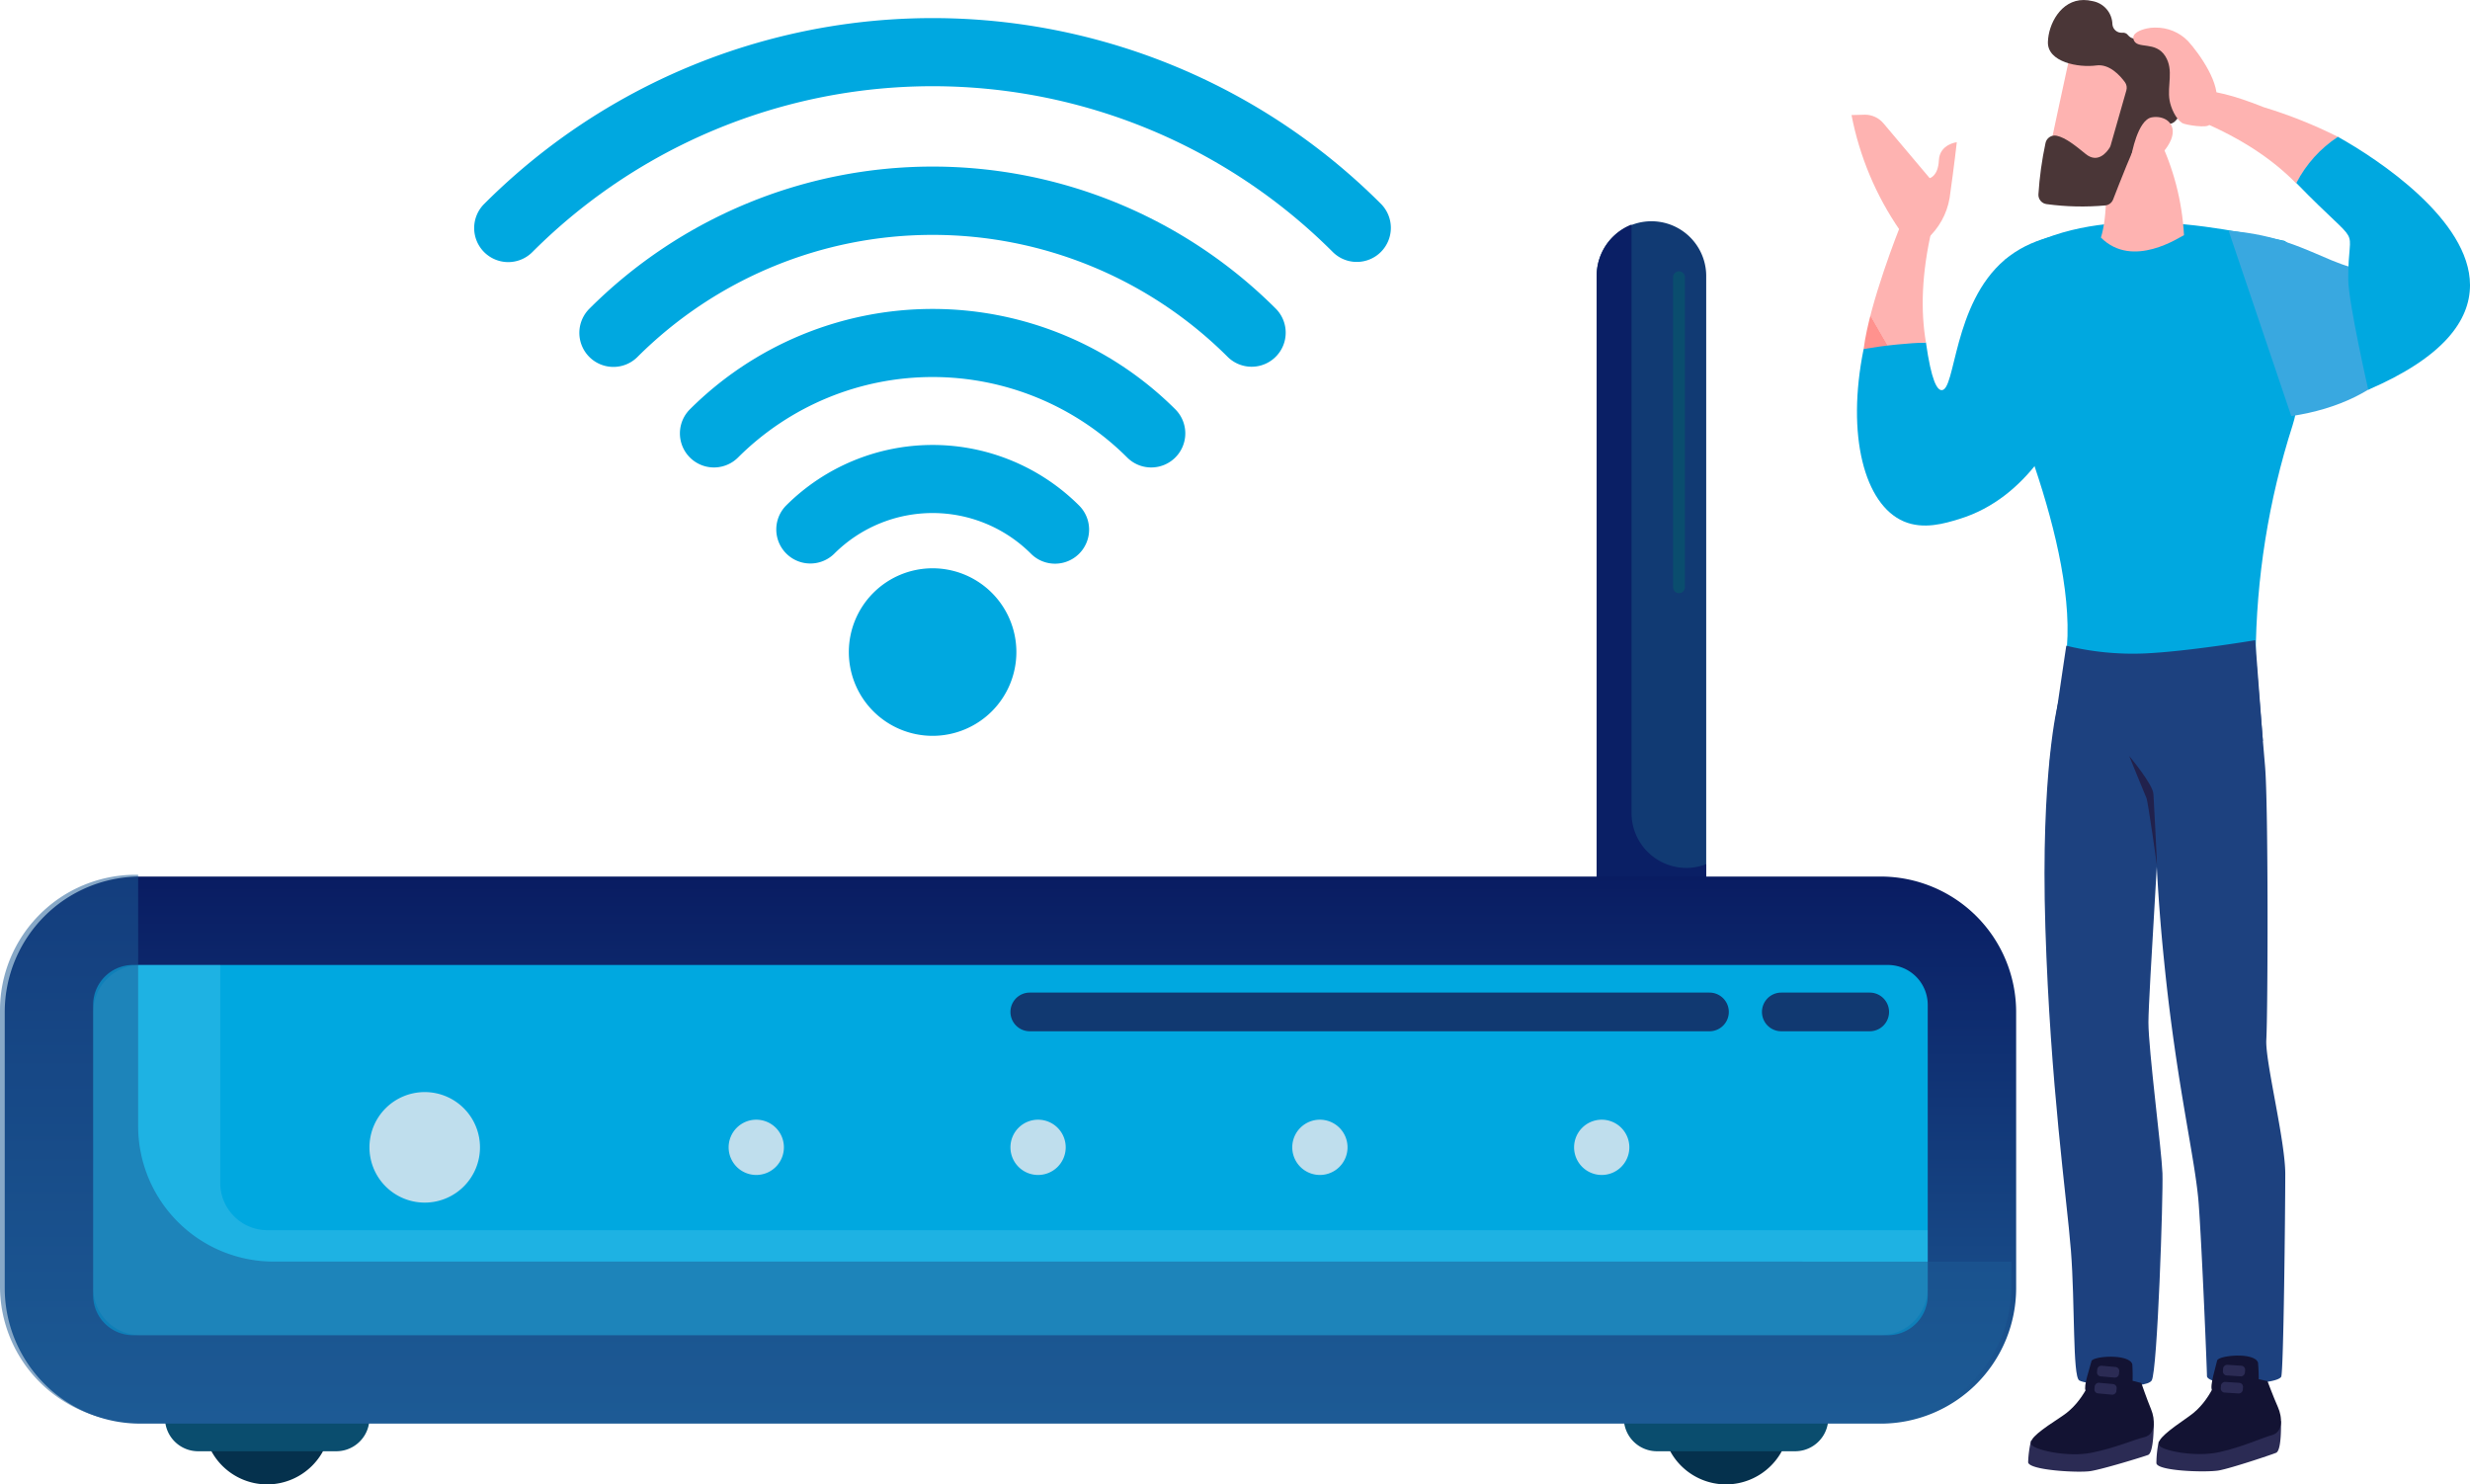
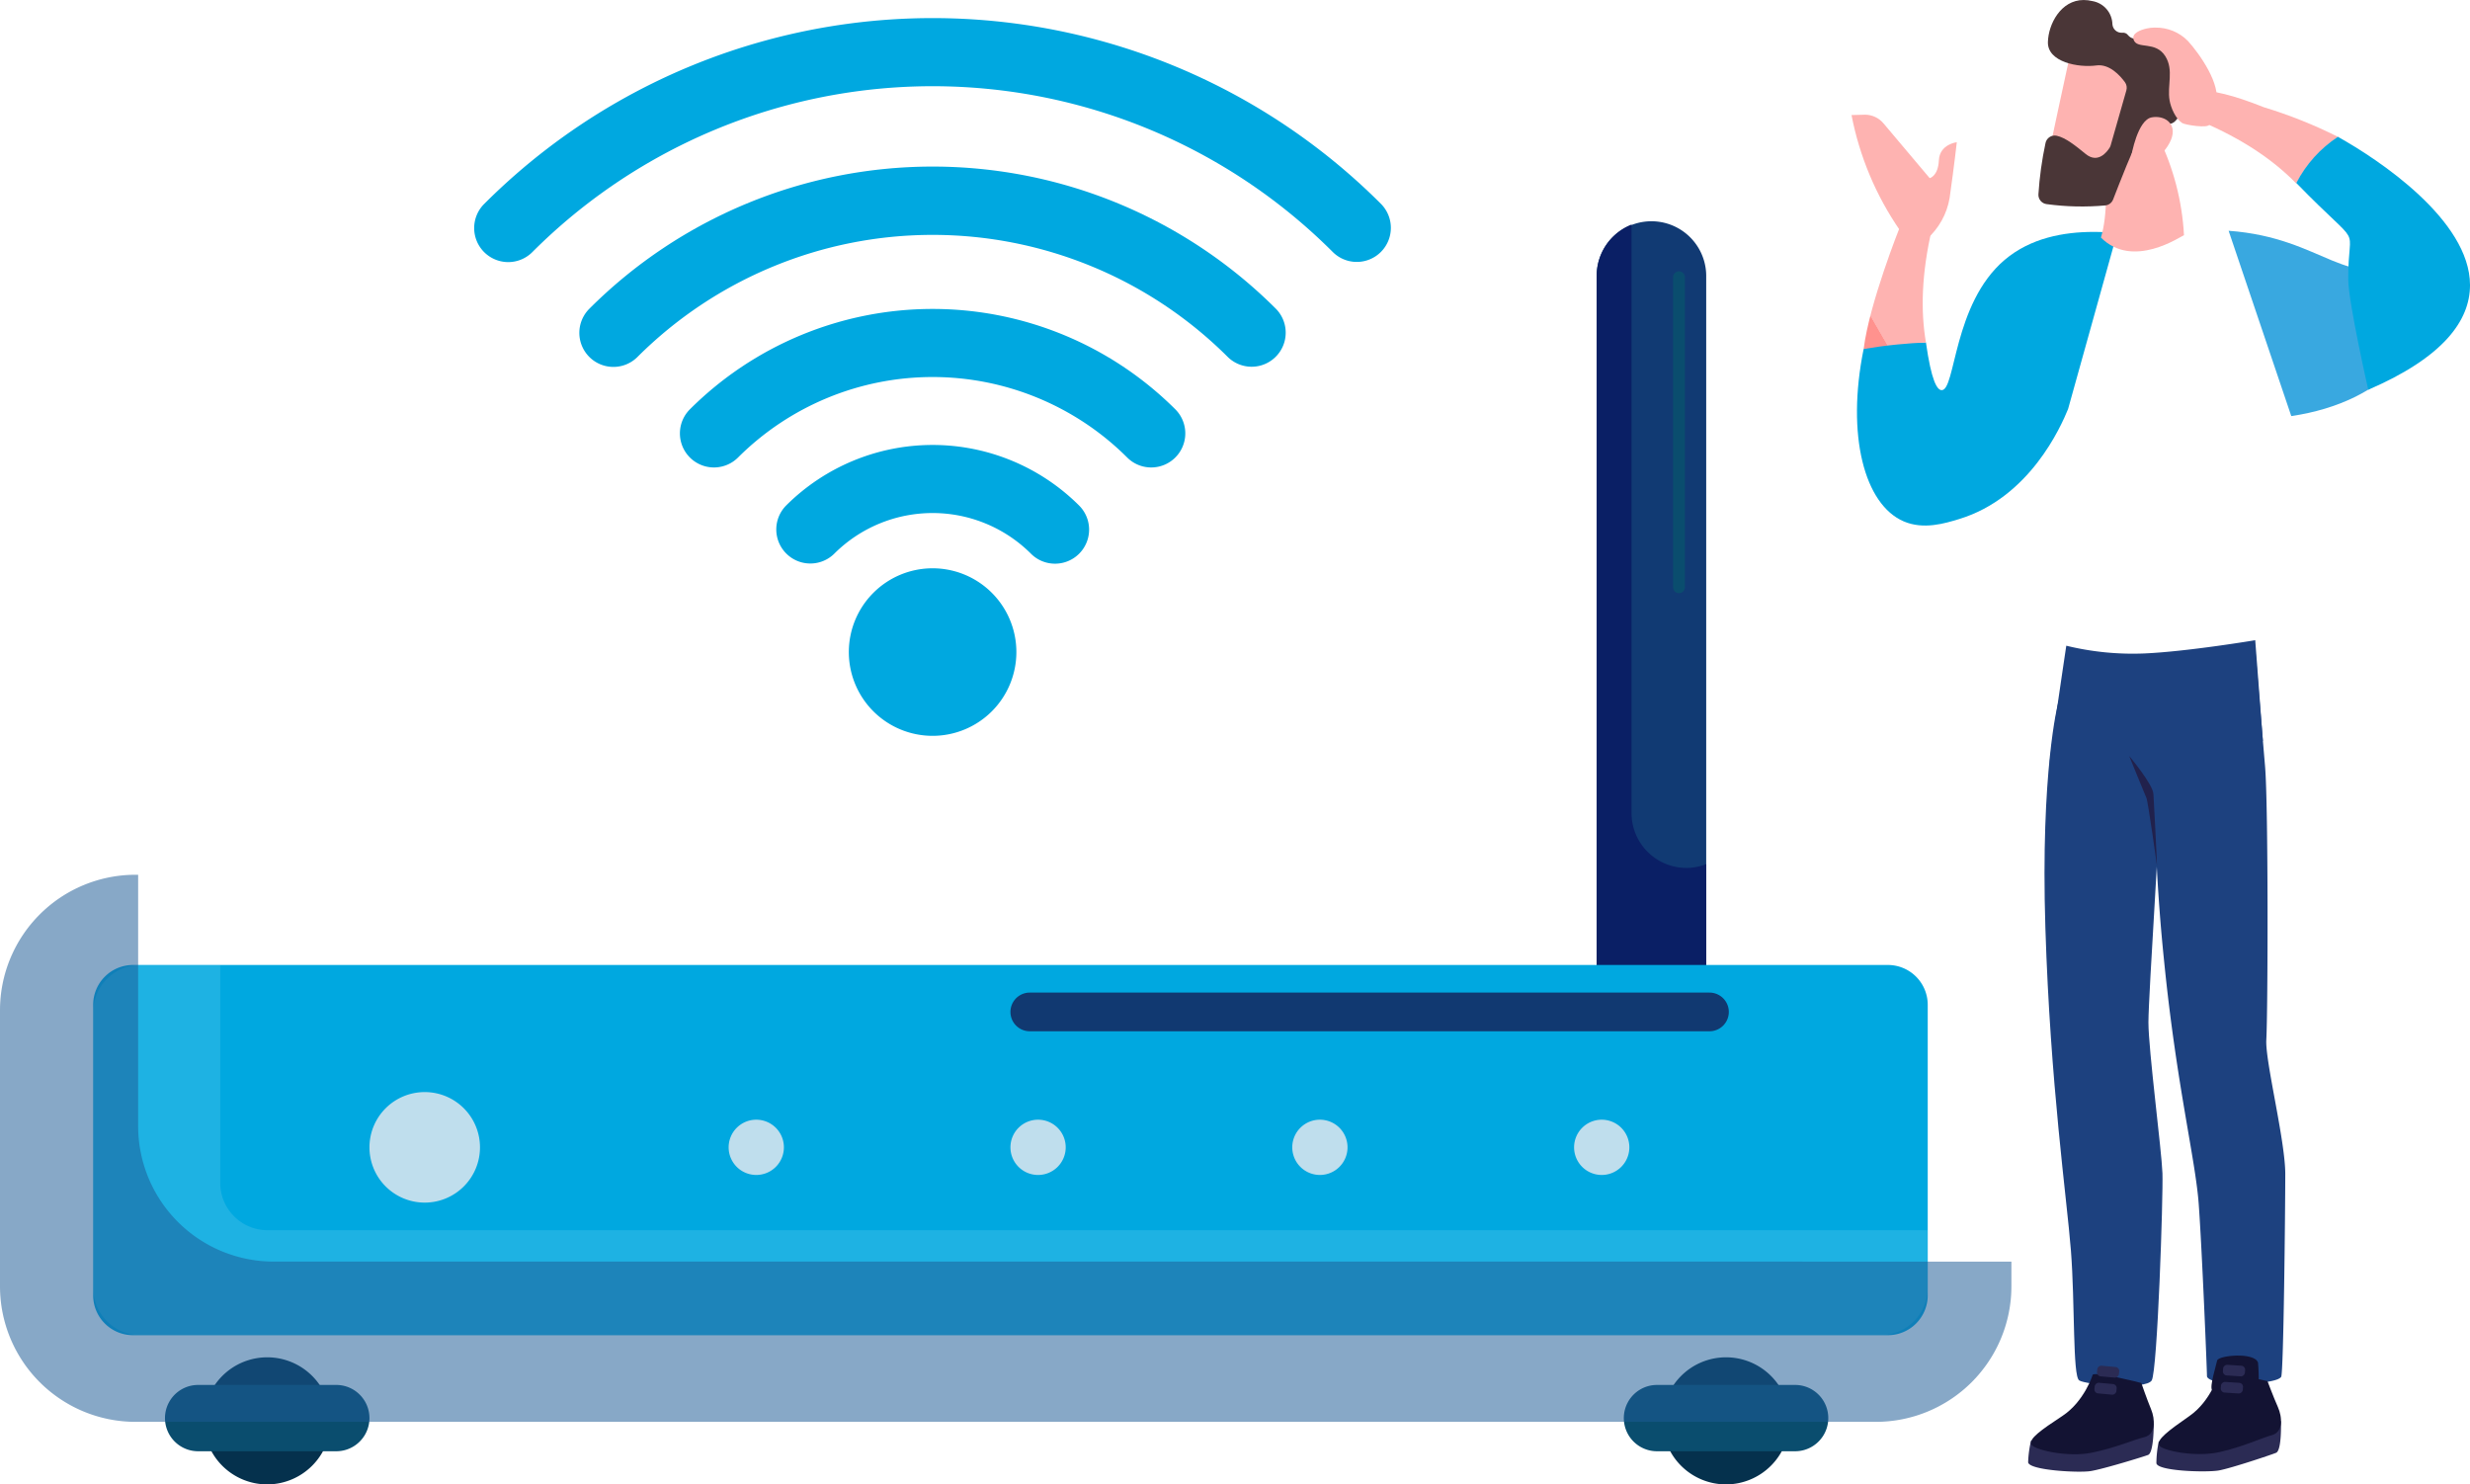
<svg xmlns="http://www.w3.org/2000/svg" xmlns:xlink="http://www.w3.org/1999/xlink" width="487.592" height="293.025" viewBox="0 0 487.592 293.025">
  <defs>
    <linearGradient id="linear-gradient" x1="0.5" x2="0.5" y2="1" gradientUnits="objectBoundingBox">
      <stop offset="0" stop-color="#091c62" />
      <stop offset="1" stop-color="#1d5b95" />
    </linearGradient>
    <clipPath id="clip-path">
      <rect id="Rectangle_115" data-name="Rectangle 115" width="397.065" height="107.993" fill="#1d5b95" />
    </clipPath>
    <clipPath id="clip-path-2">
      <path id="Path_1631" data-name="Path 1631" d="M39.481,442.883c-10.226,8.687-9.662,25.86-12.458,25.716-.878-.045-2.009-1.8-3.08-9.413-8.418.043-10.67.687-12.3,1.291-3.46,17.07.169,30.7,7.908,34.028,3.921,1.685,8.137.4,10.97-.467C44.436,489.791,50.585,475.794,52,472.333l9.689-34.749c-1.467-.136-3.02-.222-4.617-.222-5.939,0-12.5,1.2-17.586,5.521" transform="translate(-10.332 -437.362)" fill="#00a8e0" />
    </clipPath>
    <clipPath id="clip-path-3">
      <path id="Path_1632" data-name="Path 1632" d="M29.988,369.118S24,384.07,22.884,393.075c2.107-.357,4.357-.668,6.741-.9,1.933-.191,3.788-.315,5.556-.388-1.068-6.231-.872-13.611,1.185-22.465l1.28-7.239c-3.614,5.216-4.044,1.821-7.658,7.038" transform="translate(-22.884 -362.08)" fill="none" />
    </clipPath>
    <linearGradient id="linear-gradient-2" x1="0.154" y1="2.834" x2="0.158" y2="2.834" gradientUnits="objectBoundingBox">
      <stop offset="0" stop-color="#ff928e" />
      <stop offset="1" stop-color="#feb3b1" />
    </linearGradient>
    <clipPath id="clip-path-4">
      <path id="Path_1633" data-name="Path 1633" d="M2.52,216.333,0,216.4a60.111,60.111,0,0,0,9.527,22.713l5.283,1.818a13.925,13.925,0,0,0,4.557-8.161c.929-6.57,1.416-11.01,1.416-11.01s-3.381.383-3.537,3.567-1.818,3.523-1.818,3.523L6.3,218.027a4.775,4.775,0,0,0-3.649-1.7l-.126,0" transform="translate(0 -216.331)" fill="none" />
    </clipPath>
    <linearGradient id="linear-gradient-3" x1="0.157" y1="3.602" x2="0.161" y2="3.602" xlink:href="#linear-gradient-2" />
    <clipPath id="clip-path-5">
-       <path id="Path_1634" data-name="Path 1634" d="M232.859,426.6c-.045.365-.073.656-.09.9a9.48,9.48,0,0,0-.735,1.209,57.483,57.483,0,0,1-6.013,9.027,5.891,5.891,0,0,1,1.239,1.689c4.281,8.816,20.509,44.025,17.657,65.555a2.049,2.049,0,0,0,1.795,2.29c6.3.837,25.06,2.88,34.753-.968a1.426,1.426,0,0,0,.916-1.342,152.541,152.541,0,0,1,7.276-45.668,24.625,24.625,0,0,0,.658-2.562c.088.174.171.346.256.519l3-29.86c-.633-.16-4.96-4.458-5.611-4.577-5.856-1.073-16.524-3.635-27.9-3.635-9.344,0-19.165,1.727-27.2,7.424" transform="translate(-226.021 -419.178)" fill="#00a8e0" />
-     </clipPath>
+       </clipPath>
    <clipPath id="clip-path-6">
      <path id="Path_1635" data-name="Path 1635" d="M709.335,471.82c9.322-1.382,16.719-5.066,21.619-10.478l2.34-20.461c-13.213,6.68-17.209-4.246-36.329-5.644Z" transform="translate(-696.965 -435.238)" fill="#39a8e0" />
    </clipPath>
    <clipPath id="clip-path-7">
      <path id="Path_1636" data-name="Path 1636" d="M464.511,260.736c.342,6.691.565,13.215-.781,17.548,6.294,6.314,15.7-.209,16.4-.472a50.157,50.157,0,0,0-5.054-19.375Z" transform="translate(-463.73 -258.438)" fill="none" />
    </clipPath>
    <linearGradient id="linear-gradient-4" x1="-1.619" y1="3.524" x2="-1.615" y2="3.524" xlink:href="#linear-gradient-2" />
    <clipPath id="clip-path-8">
      <path id="Path_1637" data-name="Path 1637" d="M367.435,82.392c-.18.292-4.879,22.453-4.879,22.453l12.711,2.414,7.574-20.342s-7.811-5.928-12.539-5.929a3.122,3.122,0,0,0-2.867,1.4" transform="translate(-362.556 -80.988)" fill="none" />
    </clipPath>
    <linearGradient id="linear-gradient-5" x1="-1.567" y1="4.418" x2="-1.562" y2="4.418" xlink:href="#linear-gradient-2" />
    <clipPath id="clip-path-9">
      <path id="Path_1638" data-name="Path 1638" d="M348.723,8.3c-.1,3.962,6.028,5.1,9.559,4.618,2.594-.355,4.7,2.014,5.641,3.3a1.863,1.863,0,0,1,.288,1.613l-3.1,10.861a1.81,1.81,0,0,1-.205.466c-.5.8-2.3,3.223-4.73,1.234-2.069-1.695-3.994-3.224-5.72-3.6a1.857,1.857,0,0,0-2.208,1.447,69.4,69.4,0,0,0-1.4,10.142,1.85,1.85,0,0,0,1.628,1.912,51.538,51.538,0,0,0,11.622.253,1.858,1.858,0,0,0,1.5-1.177c1.088-2.817,4.168-10.7,5.38-12.79,1.126-1.943,4.117-2.126,5.493-2.1a1.869,1.869,0,0,0,1.384-.573c1.087-1.129,2.828-3.68-.125-6.418a1.86,1.86,0,0,1-.1-2.589c1.192-1.34,2.284-3.549.011-6.042A5.8,5.8,0,0,0,366.786,7.5a1.93,1.93,0,0,1-2.247-.563,1.229,1.229,0,0,0-1.122-.481,1.8,1.8,0,0,1-1.959-1.668,4.76,4.76,0,0,0-3.98-4.579A7.11,7.11,0,0,0,355.78,0c-4.5,0-6.971,4.76-7.057,8.3" transform="translate(-346.846 0.002)" fill="#4a3637" />
    </clipPath>
    <clipPath id="clip-path-10">
      <path id="Path_1639" data-name="Path 1639" d="M525.033,220.7c-2.826.509-4.009,7.525-4.009,7.525s3.925,3.142,7.153-1.851c2.345-3.626.193-5.748-2.329-5.747a4.6,4.6,0,0,0-.816.073" transform="translate(-521.024 -220.626)" fill="none" />
    </clipPath>
    <linearGradient id="linear-gradient-6" x1="-5.036" y1="9.385" x2="-5.026" y2="9.385" xlink:href="#linear-gradient-2" />
    <clipPath id="clip-path-11">
      <path id="Path_1640" data-name="Path 1640" d="M526.635,52.188c-1.344.285-3.133.975-2.667,2.267.7,1.941,4.332.127,6.266,3.256,1.7,2.757.309,5.751.831,8.722.254,1.445,1.182,3.592,2.474,4.436.577.378,5.138,1.1,5.387.29l1.267-4.114c1.14-3.7-3.24-9.865-5.5-12.357a8.8,8.8,0,0,0-6.44-2.653q-.11,0-.222,0a6.725,6.725,0,0,0-1.4.156" transform="translate(-523.892 -52.032)" fill="none" />
    </clipPath>
    <linearGradient id="linear-gradient-7" x1="-1.925" y1="5.154" x2="-1.921" y2="5.154" xlink:href="#linear-gradient-2" />
    <clipPath id="clip-path-12">
      <path id="Path_1641" data-name="Path 1641" d="M606.852,173.26l4.362,3.631c8.365,3.557,14.442,7.75,18.846,12.285A24.846,24.846,0,0,1,638.351,180a92.553,92.553,0,0,0-14.708-5.878c-6.194-2.491-10.1-3.283-12.571-3.283-4.311,0-4.22,2.418-4.22,2.418" transform="translate(-606.852 -170.842)" fill="none" />
    </clipPath>
    <linearGradient id="linear-gradient-8" x1="-2.016" y1="3.408" x2="-2.013" y2="3.408" xlink:href="#linear-gradient-2" />
    <clipPath id="clip-path-13">
      <path id="Path_1642" data-name="Path 1642" d="M827.487,267.359c13.751,14.161,10.185,7.1,10.294,19.172.041,4.5,3.947,21.685,3.947,21.685,14.826-6.4,20.064-13.635,20.085-20.615v-.082c-.037-12.787-18.032-24.758-26.08-29.232a24.258,24.258,0,0,0-8.187,9.072" transform="translate(-827.487 -258.287)" fill="#00a8e0" />
    </clipPath>
  </defs>
  <g id="Group_7669" data-name="Group 7669" transform="translate(15026.5 7671.438)">
    <g id="Group_7666" data-name="Group 7666" transform="translate(-15072.107 -7627.865)">
      <g id="Group_137" data-name="Group 137" transform="translate(45.607)">
        <g id="Group_140" data-name="Group 140">
-           <path id="Path_648" data-name="Path 648" d="M83.3,216.563h0a12.544,12.544,0,1,1,12.545-12.545A12.582,12.582,0,0,1,83.3,216.563" transform="translate(-30.545 32.889)" fill="#05314d" />
+           <path id="Path_648" data-name="Path 648" d="M83.3,216.563a12.544,12.544,0,1,1,12.545-12.545A12.582,12.582,0,0,1,83.3,216.563" transform="translate(-30.545 32.889)" fill="#05314d" />
          <path id="Path_649" data-name="Path 649" d="M98.05,209.219H70.779a6.545,6.545,0,1,1,0-13.09H98.05a6.545,6.545,0,1,1,0,13.09" transform="translate(-31.665 33.689)" fill="#0a4d6e" />
          <path id="Path_650" data-name="Path 650" d="M329.062,216.563h0a12.544,12.544,0,1,1,12.545-12.545,12.582,12.582,0,0,1-12.545,12.545" transform="translate(11.669 32.889)" fill="#05314d" />
          <path id="Path_651" data-name="Path 651" d="M343.817,209.219H316.547a6.545,6.545,0,1,1,0-13.09h27.271a6.545,6.545,0,1,1,0,13.09" transform="translate(10.55 33.689)" fill="#0a4d6e" />
          <path id="Path_652" data-name="Path 652" d="M316.24,191.638h0a10.843,10.843,0,0,1-10.811-10.811V10.811a10.811,10.811,0,0,1,21.621,0V180.827a10.843,10.843,0,0,1-10.811,10.811" transform="translate(9.765)" fill="#113a73" />
          <path id="Path_653" data-name="Path 653" d="M323.119,127.648a10.843,10.843,0,0,1-10.811-10.811V.645A10.841,10.841,0,0,0,305.429,10.7V180.718a10.811,10.811,0,0,0,21.621,0V126.894a10.713,10.713,0,0,1-3.931.755" transform="translate(9.765 0.111)" fill="#0a1f65" />
-           <path id="Path_654" data-name="Path 654" d="M407.623,218.475H63.917A26.757,26.757,0,0,1,37.238,191.8V137.162a26.756,26.756,0,0,1,26.679-26.679H407.623A26.757,26.757,0,0,1,434.3,137.162V191.8a26.758,26.758,0,0,1-26.679,26.679" transform="translate(-36.302 18.977)" fill="url(#linear-gradient)" />
          <path id="Rectangle_114" data-name="Rectangle 114" d="M7.873,0H354.285a7.872,7.872,0,0,1,7.872,7.872V65.213a7.872,7.872,0,0,1-7.872,7.872H7.873A7.873,7.873,0,0,1,0,65.212V7.873A7.873,7.873,0,0,1,7.873,0Z" transform="translate(18.389 146.914)" fill="#00a8e0" />
          <path id="Path_655" data-name="Path 655" d="M86.447,177.738a9.348,9.348,0,0,1-9.225-9.225V125.378H61.359a9.35,9.35,0,0,0-9.227,9.225v54.636a9.35,9.35,0,0,0,9.227,9.225H405.065a9.35,9.35,0,0,0,9.225-9.225v-11.5Z" transform="translate(-33.744 21.536)" fill="#bee6f3" opacity="0.158" />
          <path id="Path_656" data-name="Path 656" d="M120.5,157.7a10.909,10.909,0,1,1-10.908-10.908A10.908,10.908,0,0,1,120.5,157.7" transform="translate(-25.748 25.214)" fill="#bfdeed" />
          <path id="Path_657" data-name="Path 657" d="M170.1,156.9a5.454,5.454,0,1,1-5.455-5.455A5.454,5.454,0,0,1,170.1,156.9" transform="translate(-15.354 26.013)" fill="#bfdeed" />
          <path id="Path_658" data-name="Path 658" d="M217.576,156.9a5.455,5.455,0,1,1-5.456-5.455,5.455,5.455,0,0,1,5.456,5.455" transform="translate(-7.199 26.013)" fill="#bfdeed" />
          <path id="Path_659" data-name="Path 659" d="M265.053,156.9a5.454,5.454,0,1,1-5.455-5.455,5.454,5.454,0,0,1,5.455,5.455" transform="translate(0.956 26.013)" fill="#bfdeed" />
          <path id="Path_660" data-name="Path 660" d="M312.531,156.9a5.454,5.454,0,1,1-5.455-5.455,5.454,5.454,0,0,1,5.455,5.455" transform="translate(9.111 26.013)" fill="#bfdeed" />
          <path id="Path_661" data-name="Path 661" d="M344.658,137.668H210.485a3.818,3.818,0,0,1,0-7.636H344.658a3.818,3.818,0,0,1,0,7.636" transform="translate(-7.199 22.335)" fill="#113971" />
-           <path id="Path_662" data-name="Path 662" d="M354.545,137.668H337.092a3.818,3.818,0,0,1,0-7.636h17.453a3.818,3.818,0,0,1,0,7.636" transform="translate(14.547 22.335)" fill="#113971" />
          <g id="Group_135" data-name="Group 135" transform="translate(0 129.108)" opacity="0.53" style="mix-blend-mode: multiply;isolation: isolate">
            <g id="Group_134" data-name="Group 134" transform="translate(0 0)">
              <g id="Group_133" data-name="Group 133" transform="translate(0)" clip-path="url(#clip-path)">
                <path id="Path_663" data-name="Path 663" d="M91.188,186.841a26.757,26.757,0,0,1-26.679-26.679V110.483h-.592a26.757,26.757,0,0,0-26.68,26.679V191.8a26.758,26.758,0,0,0,26.68,26.679H407.623A26.758,26.758,0,0,0,434.3,191.8v-4.955Z" transform="translate(-37.237 -110.483)" fill="#1d5b95" />
              </g>
            </g>
          </g>
          <path id="Path_664" data-name="Path 664" d="M319.467,72.06h0a1.174,1.174,0,0,1-1.171-1.171V9.666a1.171,1.171,0,0,1,2.341,0V70.889a1.174,1.174,0,0,1-1.171,1.171" transform="translate(11.975 1.459)" fill="#0a4d6e" />
        </g>
      </g>
    </g>
    <g id="Group_7667" data-name="Group 7667" transform="translate(4 -126.193)">
      <path id="Path_10876" data-name="Path 10876" d="M281.481,48.13a6.7,6.7,0,0,1-4.754-1.969,111.7,111.7,0,0,0-157.969,0,6.723,6.723,0,1,1-9.507-9.508,125.146,125.146,0,0,1,176.984,0,6.723,6.723,0,0,1-4.754,11.477" transform="translate(-15044.141 -7541.671)" fill="#00a8e0" />
      <path id="Path_10877" data-name="Path 10877" d="M159.273,103.564a6.723,6.723,0,0,1-4.754-11.477,95.838,95.838,0,0,1,135.535,0,6.723,6.723,0,0,1-9.507,9.508,82.484,82.484,0,0,0-116.52,0,6.7,6.7,0,0,1-4.754,1.969" transform="translate(-15068.684 -7576.38)" fill="#00a8e0" />
      <path id="Path_10878" data-name="Path 10878" d="M288.957,156.7a6.7,6.7,0,0,1-4.754-1.969,54.376,54.376,0,0,0-76.813,0,6.723,6.723,0,0,1-9.508-9.508,67.838,67.838,0,0,1,95.828,0,6.723,6.723,0,0,1-4.754,11.476" transform="translate(-15092.194 -7609.667)" fill="#00a8e0" />
      <path id="Path_10879" data-name="Path 10879" d="M292.455,207.484a6.7,6.7,0,0,1-4.754-1.969,27.489,27.489,0,0,0-38.832,0,6.723,6.723,0,0,1-9.507-9.508,40.951,40.951,0,0,1,57.847,0,6.723,6.723,0,0,1-4.754,11.477" transform="translate(-15114.684 -7641.456)" fill="#00a8e0" />
      <path id="Path_10880" data-name="Path 10880" d="M296.979,265.457a16.537,16.537,0,1,1,0-23.386,16.537,16.537,0,0,1,0,23.386" transform="translate(-15131.684 -7670.289)" fill="#00a8e0" />
    </g>
    <g id="Group_7668" data-name="Group 7668" transform="translate(-27954.598 -11084.113)">
      <g id="Group_1275" data-name="Group 1275" transform="translate(13293.598 3412.675)">
        <g id="Group_1252" data-name="Group 1252" transform="translate(1.081 45.778)">
          <g id="Group_1251" data-name="Group 1251" clip-path="url(#clip-path-2)">
            <rect id="Rectangle_1081" data-name="Rectangle 1081" width="79.439" height="78.748" transform="matrix(0.639, -0.769, 0.769, 0.639, -31.066, 34.787)" fill="#00a8e0" />
          </g>
        </g>
        <g id="Group_1254" data-name="Group 1254" transform="translate(2.395 37.898)">
          <g id="Group_1253" data-name="Group 1253" clip-path="url(#clip-path-3)">
            <rect id="Rectangle_1082" data-name="Rectangle 1082" width="28.293" height="34.222" transform="translate(-13.43 7.764) rotate(-30.033)" fill="url(#linear-gradient-2)" />
          </g>
        </g>
        <g id="Group_1256" data-name="Group 1256" transform="translate(0 22.643)">
          <g id="Group_1255" data-name="Group 1255" clip-path="url(#clip-path-4)">
            <rect id="Rectangle_1083" data-name="Rectangle 1083" width="30.305" height="31.698" transform="translate(-10.659 6.162) rotate(-30.033)" fill="url(#linear-gradient-3)" />
          </g>
        </g>
        <g id="Group_1258" data-name="Group 1258" transform="translate(23.423 43.874)">
          <g id="Group_1257" data-name="Group 1257" clip-path="url(#clip-path-5)">
            <path id="Path_1668" data-name="Path 1668" d="M0,0,113.3,2.2l2.135,110.662-113.3-2.2Z" transform="matrix(0.639, -0.769, 0.769, 0.639, -46.518, 53.795)" fill="#00a8e0" />
          </g>
        </g>
        <g id="Group_1260" data-name="Group 1260" transform="translate(74.442 45.555)">
          <g id="Group_1259" data-name="Group 1259" clip-path="url(#clip-path-6)">
            <rect id="Rectangle_1085" data-name="Rectangle 1085" width="51.355" height="51.322" transform="matrix(0.639, -0.769, 0.769, 0.639, -17.983, 21.632)" fill="#39a8e0" />
          </g>
        </g>
        <g id="Group_1262" data-name="Group 1262" transform="translate(49.233 27.05)">
          <g id="Group_1261" data-name="Group 1261" clip-path="url(#clip-path-7)">
            <rect id="Rectangle_1086" data-name="Rectangle 1086" width="26.776" height="30.8" transform="translate(-10.856 5.783) rotate(-28.045)" fill="url(#linear-gradient-4)" />
          </g>
        </g>
        <g id="Group_1264" data-name="Group 1264" transform="translate(38.512 8.477)">
          <g id="Group_1263" data-name="Group 1263" clip-path="url(#clip-path-8)">
            <rect id="Rectangle_1087" data-name="Rectangle 1087" width="23.269" height="28.5" transform="matrix(0.993, -0.119, 0.119, 0.993, -3.106, 0.372)" fill="url(#linear-gradient-5)" />
          </g>
        </g>
        <g id="Group_1266" data-name="Group 1266" transform="translate(36.892 0)">
          <g id="Group_1265" data-name="Group 1265" transform="translate(0 0)" clip-path="url(#clip-path-9)">
            <rect id="Rectangle_1088" data-name="Rectangle 1088" width="50.636" height="47.005" transform="matrix(0.526, -0.851, 0.851, 0.526, -18.404, 29.71)" fill="#4a3637" />
          </g>
        </g>
        <g id="Group_1268" data-name="Group 1268" transform="translate(55.258 23.092)">
          <g id="Group_1267" data-name="Group 1267" clip-path="url(#clip-path-10)">
            <rect id="Rectangle_1089" data-name="Rectangle 1089" width="10.709" height="11.795" transform="matrix(0.993, -0.119, 0.119, 0.993, -1.27, 0.152)" fill="url(#linear-gradient-6)" />
          </g>
        </g>
        <g id="Group_1270" data-name="Group 1270" transform="translate(55.621 5.446)">
          <g id="Group_1269" data-name="Group 1269" clip-path="url(#clip-path-11)">
            <rect id="Rectangle_1090" data-name="Rectangle 1090" width="26.124" height="25.323" transform="translate(-8.918 15.132) rotate(-60.597)" fill="url(#linear-gradient-7)" />
          </g>
        </g>
        <g id="Group_1272" data-name="Group 1272" transform="translate(64.582 17.882)">
          <g id="Group_1271" data-name="Group 1271" clip-path="url(#clip-path-12)">
            <rect id="Rectangle_1091" data-name="Rectangle 1091" width="31.482" height="36.522" transform="matrix(0.491, -0.871, 0.871, 0.491, -7.933, 13.915)" fill="url(#linear-gradient-8)" />
          </g>
        </g>
        <g id="Group_1274" data-name="Group 1274" transform="translate(87.767 27.008)">
          <g id="Group_1273" data-name="Group 1273" transform="translate(0 0)" clip-path="url(#clip-path-13)">
            <rect id="Rectangle_1092" data-name="Rectangle 1092" width="60.021" height="57.943" transform="translate(-24.075 29.539) rotate(-50.262)" fill="#00a8e0" />
          </g>
        </g>
      </g>
      <g id="Group_1276" data-name="Group 1276" transform="translate(13328.46 3539.053)">
        <path id="Path_1654" data-name="Path 1654" d="M91.72,489.542s-3.458,13.275-2.482,44.265,4.231,53.275,5.045,63.721.325,24.722,1.627,25.593,13.182,1.915,14.321,0,2.278-36.387,2.116-40.914-2.766-24.374-2.766-29.772,2.6-43.874,2.6-49.445c0,0-9.6-7.486-13.019-13.928l-3.417-6.442s-2.075-.74-4.028,6.92" transform="translate(-85.83 -477.006)" fill="#1d417f" />
        <path id="Path_1655" data-name="Path 1655" d="M179.388,488.953a377.245,377.245,0,0,0,1.993,42.437c2.441,24.2,6.143,38.694,6.794,47.573s1.627,32.731,1.627,33.95,5.207,1.915,8.625,1.567,5.533-.7,6.021-1.393.813-33.428.813-40.043-3.974-22.26-3.743-26.463c.325-5.92.407-46.311-.244-53.972s-1.871-22.285-1.871-22.285-8.462,16.017-20.017,18.629" transform="translate(-154.498 -467.669)" fill="#1d417f" />
        <path id="Path_1656" data-name="Path 1656" d="M96.682,460.324s-2.349,15.626-3.23,22.546,21.773,10.707,21.773,10.707l20.263-14.494-1.51-19.848s-13.215,2.22-21.773,2.612a55.478,55.478,0,0,1-15.523-1.523" transform="translate(-89.147 -459.236)" fill="#1d417f" />
        <path id="Path_1657" data-name="Path 1657" d="M158.857,554.656s4.657,5.528,4.788,7.486.7,13.275.7,14.189c0,0-1.741-12.622-2.089-13.406s-3.4-8.27-3.4-8.27" transform="translate(-138.909 -531.805)" fill="#21214c" />
        <path id="Path_1658" data-name="Path 1658" d="M76.149,1108.065a21.087,21.087,0,0,0-.587,4.286c.059,1.594,9.929,2.143,12.338,1.759s10.164-2.748,11.339-3.187,1.116-6.265,1.116-6.265-9.224,3.847-12.514,4.177-11.691-.769-11.691-.769" transform="translate(-75.558 -950.093)" fill="#2b2b54" />
        <path id="Path_1659" data-name="Path 1659" d="M90.071,1064.35s-1.645,5.276-5.992,8.133-6.521,4.451-6.169,5.551,7.168,2.693,11.985,1.7,8.166-2.528,10.4-3.078,2.115-3.517,1.292-5.5-1.924-5.18-1.924-5.18-8.886-2.294-9.591-1.635" transform="translate(-77.318 -919.348)" fill="#131333" />
-         <path id="Path_1660" data-name="Path 1660" d="M131.863,1051.358s.389,5.879-.655,6.3-7.587.368-8.557-1.1c-.5-.749.919-4.791,1.149-5.809s7.409-1.534,8.062.6" transform="translate(-111.294 -908.429)" fill="#131333" />
        <path id="Path_1661" data-name="Path 1661" d="M131.167,1071.357l2.68.244a.8.8,0,0,1,.748.85l-.057.542a.819.819,0,0,1-.909.7l-2.68-.244a.794.794,0,0,1-.748-.85l.056-.542a.82.82,0,0,1,.909-.7" transform="translate(-117.113 -924.765)" fill="#2b2b54" />
        <path id="Path_1662" data-name="Path 1662" d="M133.28,1057.3l2.68.244a.8.8,0,0,1,.748.85l-.057.542a.819.819,0,0,1-.909.7l-2.68-.244a.794.794,0,0,1-.748-.85l.056-.542a.819.819,0,0,1,.909-.7" transform="translate(-118.719 -914.076)" fill="#2b2b54" />
        <path id="Path_1663" data-name="Path 1663" d="M181.736,1106.807a21.088,21.088,0,0,0-.477,4.3c.1,1.592,9.981,1.887,12.379,1.441s10.09-3.008,11.253-3.478.955-6.292.955-6.292-9.122,4.083-12.4,4.5-11.707-.468-11.707-.468" transform="translate(-155.937 -948.664)" fill="#2b2b54" />
        <path id="Path_1664" data-name="Path 1664" d="M195.033,1063.723s-1.509,5.316-5.781,8.285-6.4,4.618-6.024,5.707,7.234,2.508,12.025,1.4,8.1-2.737,10.316-3.344,2.024-3.57,1.151-5.527-2.057-5.128-2.057-5.128-8.942-2.065-9.63-1.388" transform="translate(-157.41 -918.858)" fill="#131333" />
        <path id="Path_1665" data-name="Path 1665" d="M235.871,1050.286s.54,5.867-.493,6.319-7.575.563-8.582-.877c-.515-.736.8-4.814,1-5.837s7.367-1.724,8.075.4" transform="translate(-190.488 -907.693)" fill="#131333" />
        <path id="Path_1666" data-name="Path 1666" d="M235.3,1070.65l2.686.175a.794.794,0,0,1,.769.831l-.042.543a.819.819,0,0,1-.891.723l-2.686-.175a.794.794,0,0,1-.769-.831l.042-.544a.82.82,0,0,1,.891-.723" transform="translate(-196.331 -924.228)" fill="#2b2b54" />
        <path id="Path_1667" data-name="Path 1667" d="M237.047,1056.546l2.686.174a.8.8,0,0,1,.769.831l-.042.543a.819.819,0,0,1-.891.723l-2.686-.175a.794.794,0,0,1-.769-.831l.042-.543a.82.82,0,0,1,.891-.723" transform="translate(-197.663 -913.502)" fill="#2b2b54" />
      </g>
    </g>
  </g>
</svg>